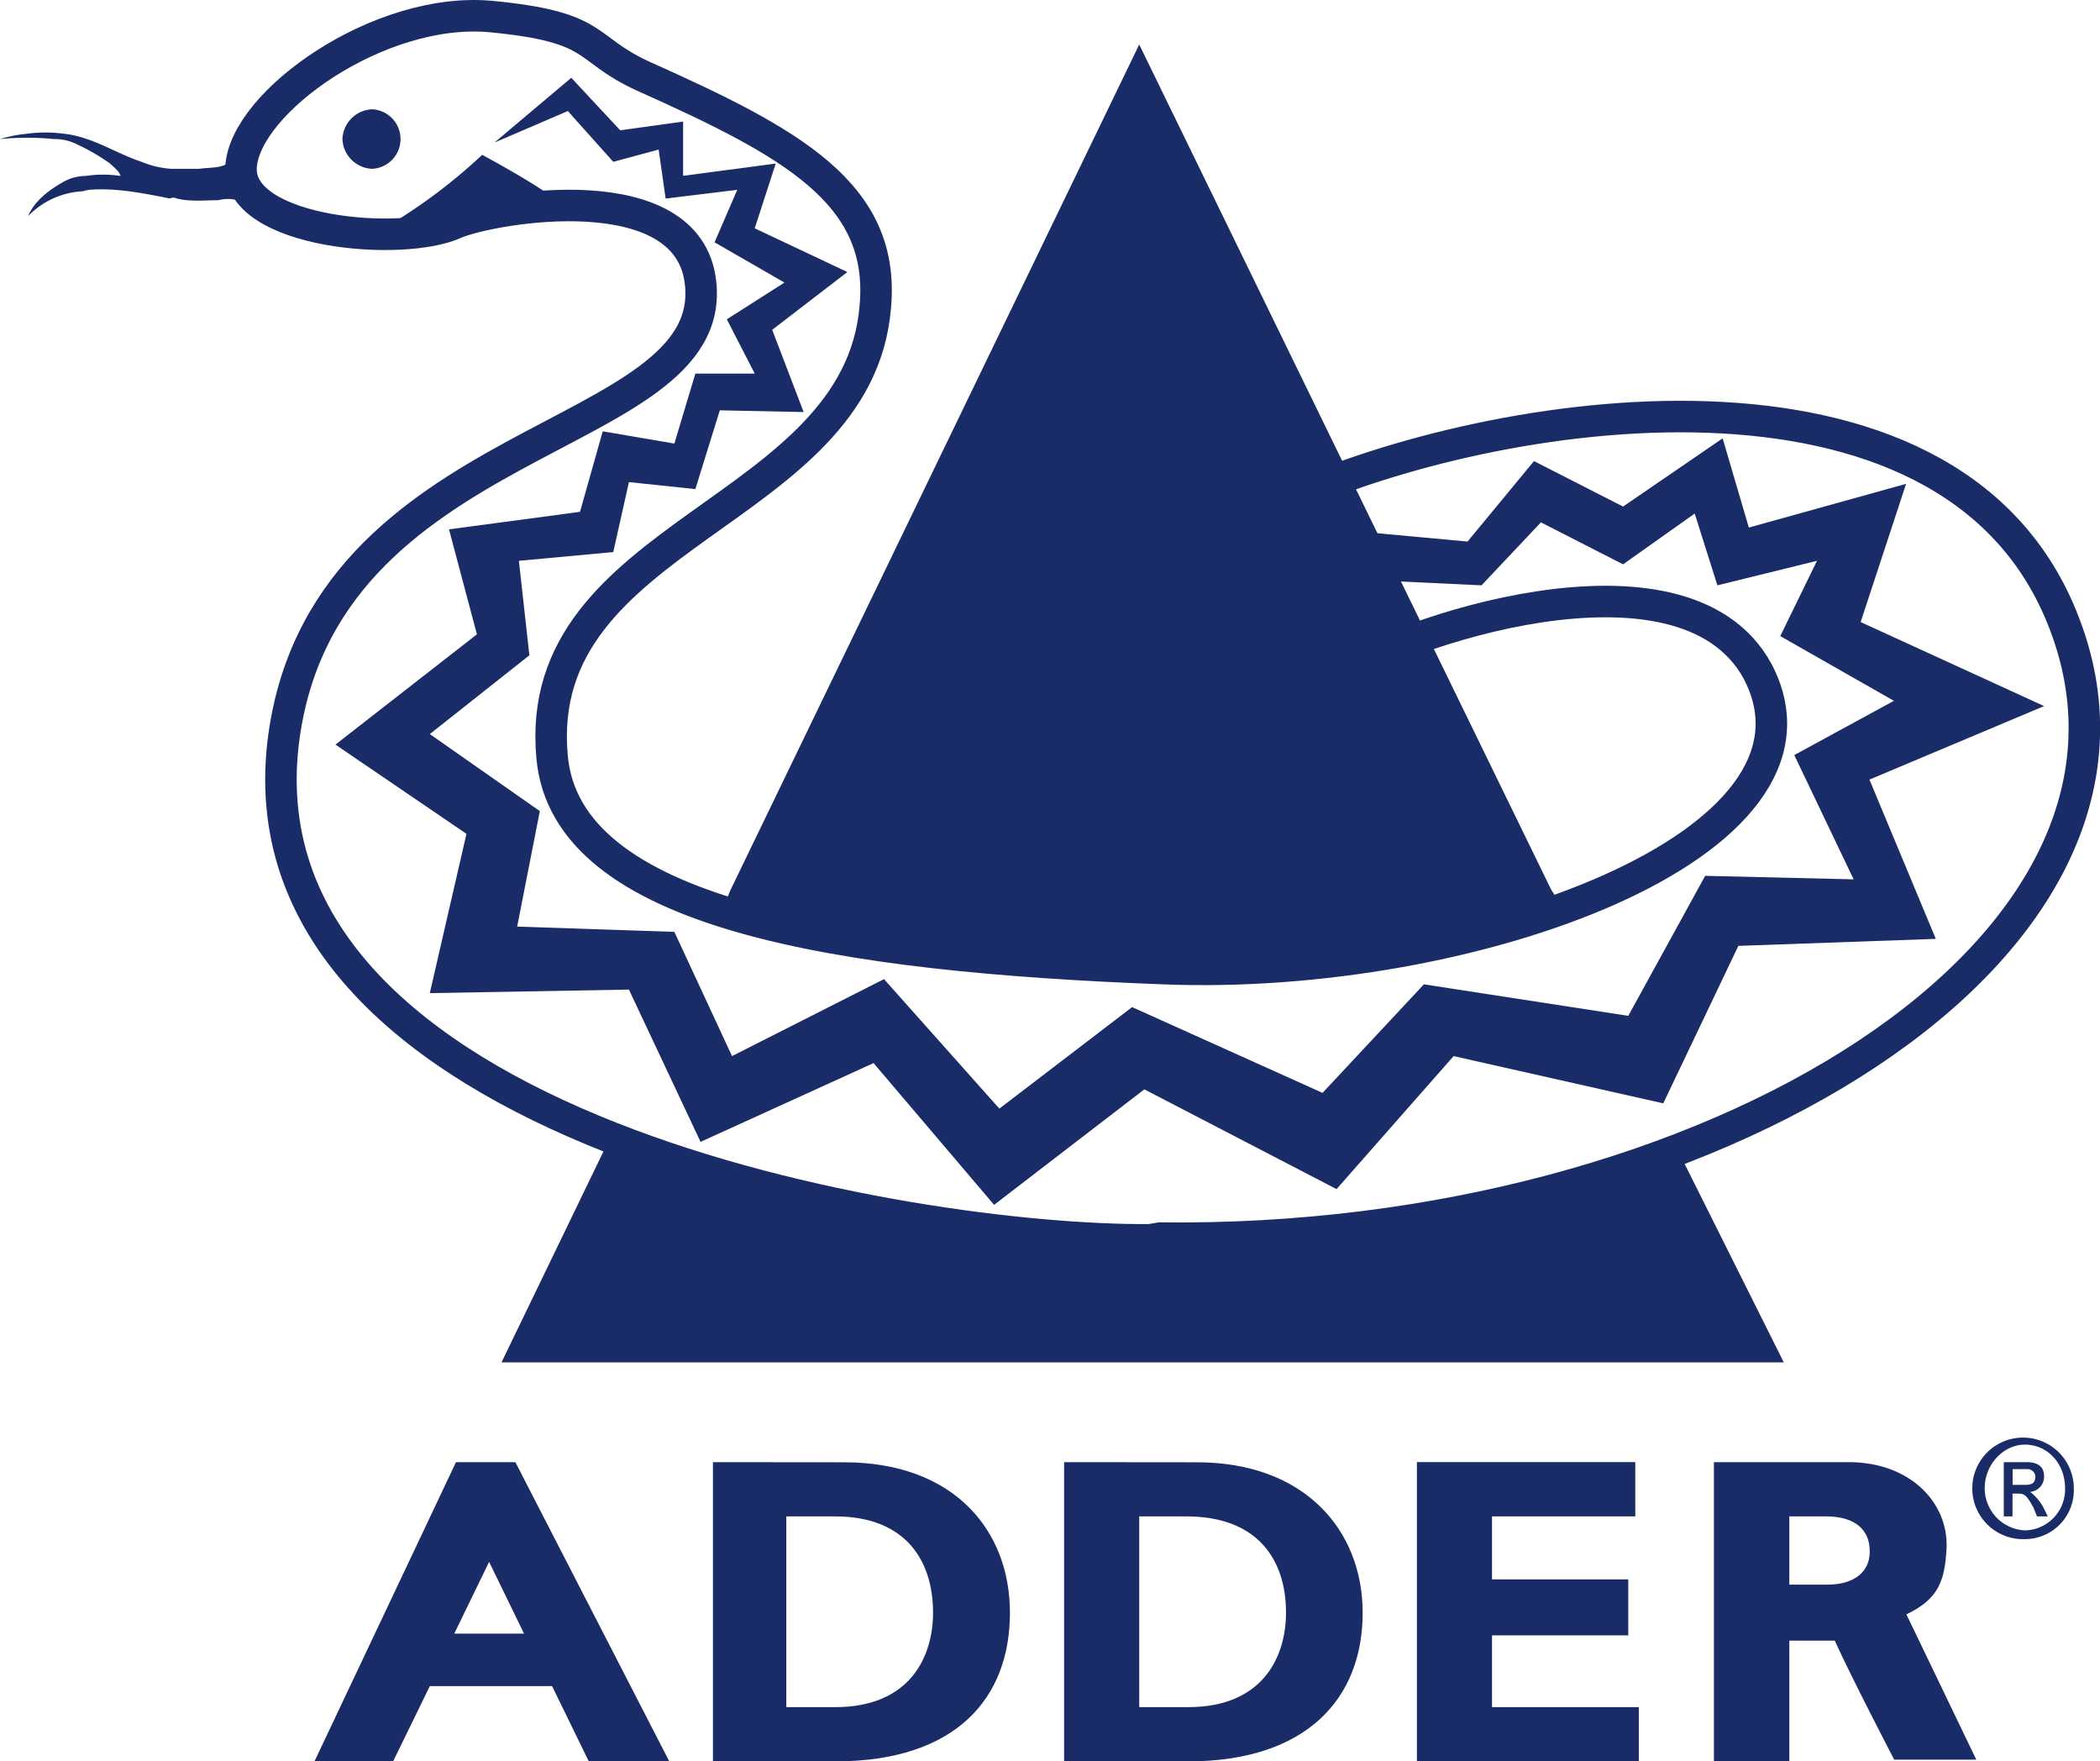
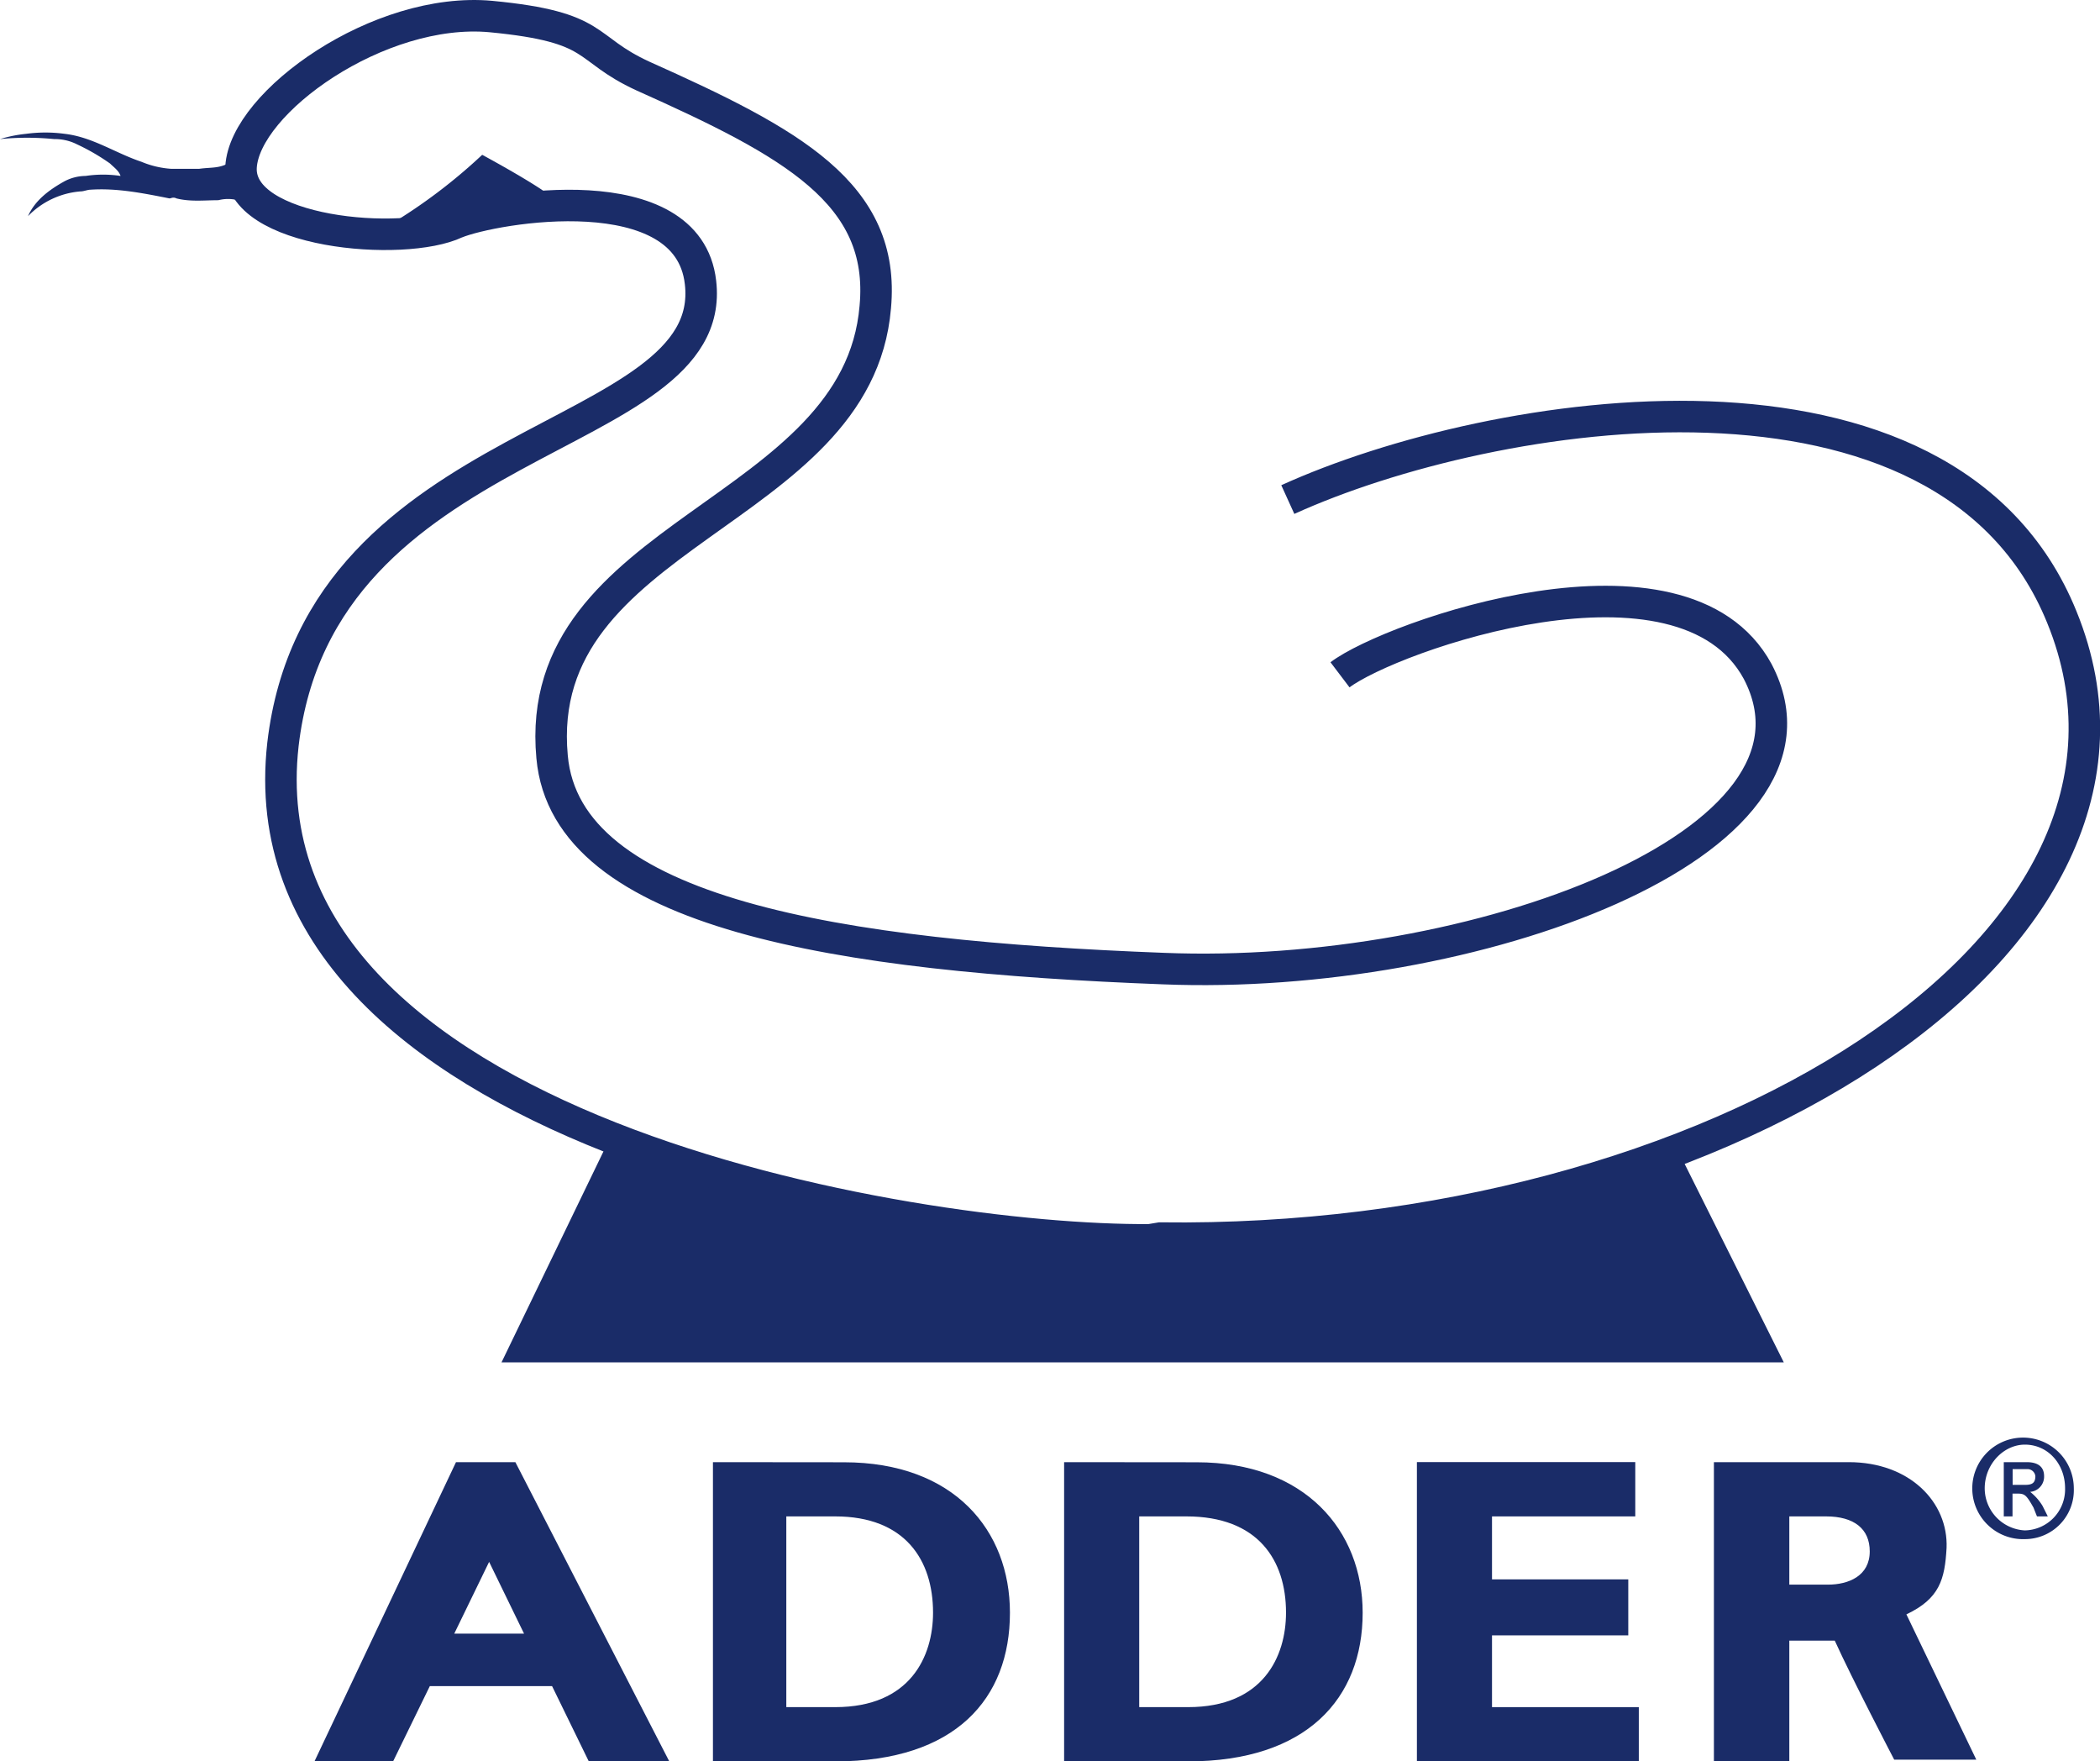
<svg xmlns="http://www.w3.org/2000/svg" viewBox="0 0 339.18 284.43">
  <defs>
    <style>.cls-1{fill:#1a2c68;fill-rule:evenodd;}.cls-2{fill:none;stroke:#1a2c68;stroke-miterlimit:2.61;stroke-width:5.09px;}</style>
  </defs>
  <g id="Layer_2" data-name="Layer 2">
    <g id="Layer_1-2" data-name="Layer 1">
-       <path class="cls-1" d="M116.26,147.65a146.94,146.94,0,0,0,15.52,4.8c20.88,5.37,44.86,4.53,66,3.4,18.06-.85,32.73-2.55,50.79-8.2a29.9,29.9,0,0,1,3.11-2.26l-1.13-1.7L184,7.19l-66,136.5-1.69,4Z" />
      <path class="cls-1" d="M110.9,189.47c15.24,5.66,29.91,7.92,46.27,9.9,38.38,4.52,77.61-1.42,113.44-14.13l1.13,2L288.11,220H81L97.92,185l13,4.52Z" />
-       <polygon class="cls-1" points="237.03 87.45 247.76 74.46 262.15 81.8 278.23 70.78 282.46 85.19 307.86 78.13 300.52 100.45 330.15 114.02 301.94 125.89 312.66 151.61 280.77 152.74 268.64 178.17 234.78 170.54 215.87 192.02 184.83 175.91 160.56 194.56 141.09 171.67 113.15 184.39 101.58 159.8 69.42 160.37 75.34 134.65 54.18 120.24 77.03 102.43 72.52 85.48 93.68 82.65 97.35 69.65 108.92 71.63 112.31 60.33 121.9 60.33 117.39 51.56 126.7 45.63 115.41 39.13 119.08 30.65 107.51 32.06 106.38 24.15 99.05 26.13 91.71 17.93 79.86 23.02 92.27 12.56 100.17 21.04 110.33 19.63 110.33 28.39 125.29 26.41 121.9 36.87 136.86 43.93 124.72 53.26 129.8 66.54 116.26 66.26 112.31 78.98 101.58 77.85 99.05 89.15 83.81 90.56 85.5 105.82 69.42 118.54 87.19 130.98 83.53 149.63 108.92 150.48 118.23 170.54 142.78 158.11 161.41 179.02 182.85 162.63 213.61 176.48 229.98 158.95 262.99 164.04 275.41 141.43 299.39 142 289.8 121.93 305.89 113.17 287.54 102.72 293.47 90.56 277.38 94.52 273.72 82.93 262.15 91.13 248.88 84.35 239.29 94.52 215.31 93.39 212.48 85.19 237.03 87.45 237.03 87.45" />
-       <path class="cls-1" d="M60.1,27.26a4.81,4.81,0,0,0,0-9.61,5,5,0,0,0-4.79,4.81,5,5,0,0,0,4.79,4.8Z" />
      <path class="cls-1" d="M38.94,23.87a6.85,6.85,0,0,1-1.69,2.26c-1.69,1.13-3.11.85-5.08,1.13H27.65a14.91,14.91,0,0,1-4.79-1.13c-4.24-1.41-7.9-4-12.42-4.52a23.06,23.06,0,0,0-6.21,0A21.88,21.88,0,0,0,0,22.46a44.11,44.11,0,0,1,8.75,0,7.87,7.87,0,0,1,3.67.84,34,34,0,0,1,5.36,3.11c.56.57,1.41,1.13,1.69,2a19,19,0,0,0-5.64,0,7.46,7.46,0,0,0-3.39.85c-2.54,1.41-4.8,3.11-5.92,5.65a13.27,13.27,0,0,1,8.46-4c.57,0,1.13-.28,1.69-.28,4.24-.28,8.47.57,12.7,1.41.28,0,.57-.28,1.13,0,2.26.57,4.52.29,6.77.29a6.25,6.25,0,0,1,3.95.28c-.28-.28.57,0,1.7.85,0,0,.84.56.84.85L38.94,23.87Z" />
      <path class="cls-1" d="M323.66,236.11h3.67c2.26,0,2.82,1.13,2.82,2.26a2.46,2.46,0,0,1-2.25,2.54h0a8.5,8.5,0,0,1,2,2.26l.85,1.7H329l-.56-1.42c-1.13-2-1.41-2.26-2.54-2.26h-.85v3.68h-1.41v-8.76Zm3.39,3.67c1.13,0,1.69-.28,1.69-1.41a1.28,1.28,0,0,0-1.41-1.13h-2.26v2.54Zm0-6.5c-3.39,0-6.49,3.11-6.49,7.06a6.82,6.82,0,0,0,6.49,6.79,6.63,6.63,0,0,0,6.49-6.79c0-4-2.82-7.06-6.49-7.06Zm0,15.26a8.2,8.2,0,1,1,7.9-8.2,7.91,7.91,0,0,1-7.9,8.2Z" />
      <path class="cls-1" d="M84.65,263.8H73.37L79,252.21l5.64,11.59Zm-1.41-27.69H73.65L50.79,284.43h12.7l5.93-12.15H89.17l5.93,12.15h13L83.24,236.11Z" />
      <path class="cls-1" d="M127,244.87h7.9c11.29,0,15.8,7.06,15.8,15.54,0,7.06-3.66,15.26-15.8,15.26H127v-30.8Zm-11.85-8.76v48.32h19.75c19.47,0,28.22-10.17,28.22-24,0-13.28-9-24.3-26.81-24.3Z" />
      <path class="cls-1" d="M184,244.87h7.62c11.57,0,16.09,7.06,16.09,15.54,0,7.06-3.67,15.26-15.81,15.26H184v-30.8Zm-12.13-8.76v48.32h20c19.19,0,28.22-10.17,28.22-24,0-13.28-9.31-24.3-26.8-24.3Z" />
      <polygon class="cls-1" points="264.69 284.43 228.85 284.43 228.85 236.1 264.12 236.1 264.12 244.87 240.98 244.87 240.98 255.04 262.99 255.04 262.99 264.08 240.98 264.08 240.98 275.67 264.69 275.67 264.69 284.43 264.69 284.43" />
      <path class="cls-1" d="M289,244.87h5.93c4.52,0,7.06,2,7.06,5.65,0,3.95-3.39,5.37-6.78,5.37H289v-11Zm18.91,15.82c5.36-2.54,6.21-5.65,6.49-10.74.28-7.34-5.92-13.84-15.8-13.84H276.82v48.32H289v-19.5h7.34c2.82,6.22,9.6,19.22,9.6,19.22h13.26l-11.29-23.46Z" />
      <path class="cls-1" d="M77.88,25A88.2,88.2,0,0,1,62.93,36.3c-6.49,4,2.25,2,7.05,1.42,4.52-.85,6.77-2.83,9.88-3.39a48.56,48.56,0,0,1,9.59-1.42c3.11,0-11.57-7.91-11.57-7.91Z" />
      <path class="cls-2" d="M208,80.67c33-15,106.38-26.85,125,18.94,21.72,53.13-56.72,101.45-145.61,100.32l-1.69.28c-38.66.29-147-17.8-140-80,5.93-50.87,70.55-48.33,67.44-74.61-2-17.52-33.29-12.15-39.5-9.61-8.47,4-35.27,1.7-34.71-9C39.51,16.52,61.23,1,79.29,2.67,97.07,4.37,94,7.76,103.84,12.28c24,10.74,39.23,18.94,37.53,37.31-2.82,33.63-55.59,36.17-52.2,72.63,2.26,25.43,46.56,32.21,98.76,34.19,49.67,2,110.62-20.06,95.95-48-12.14-22.33-59.26-5.65-67.45.56" />
    </g>
  </g>
</svg>